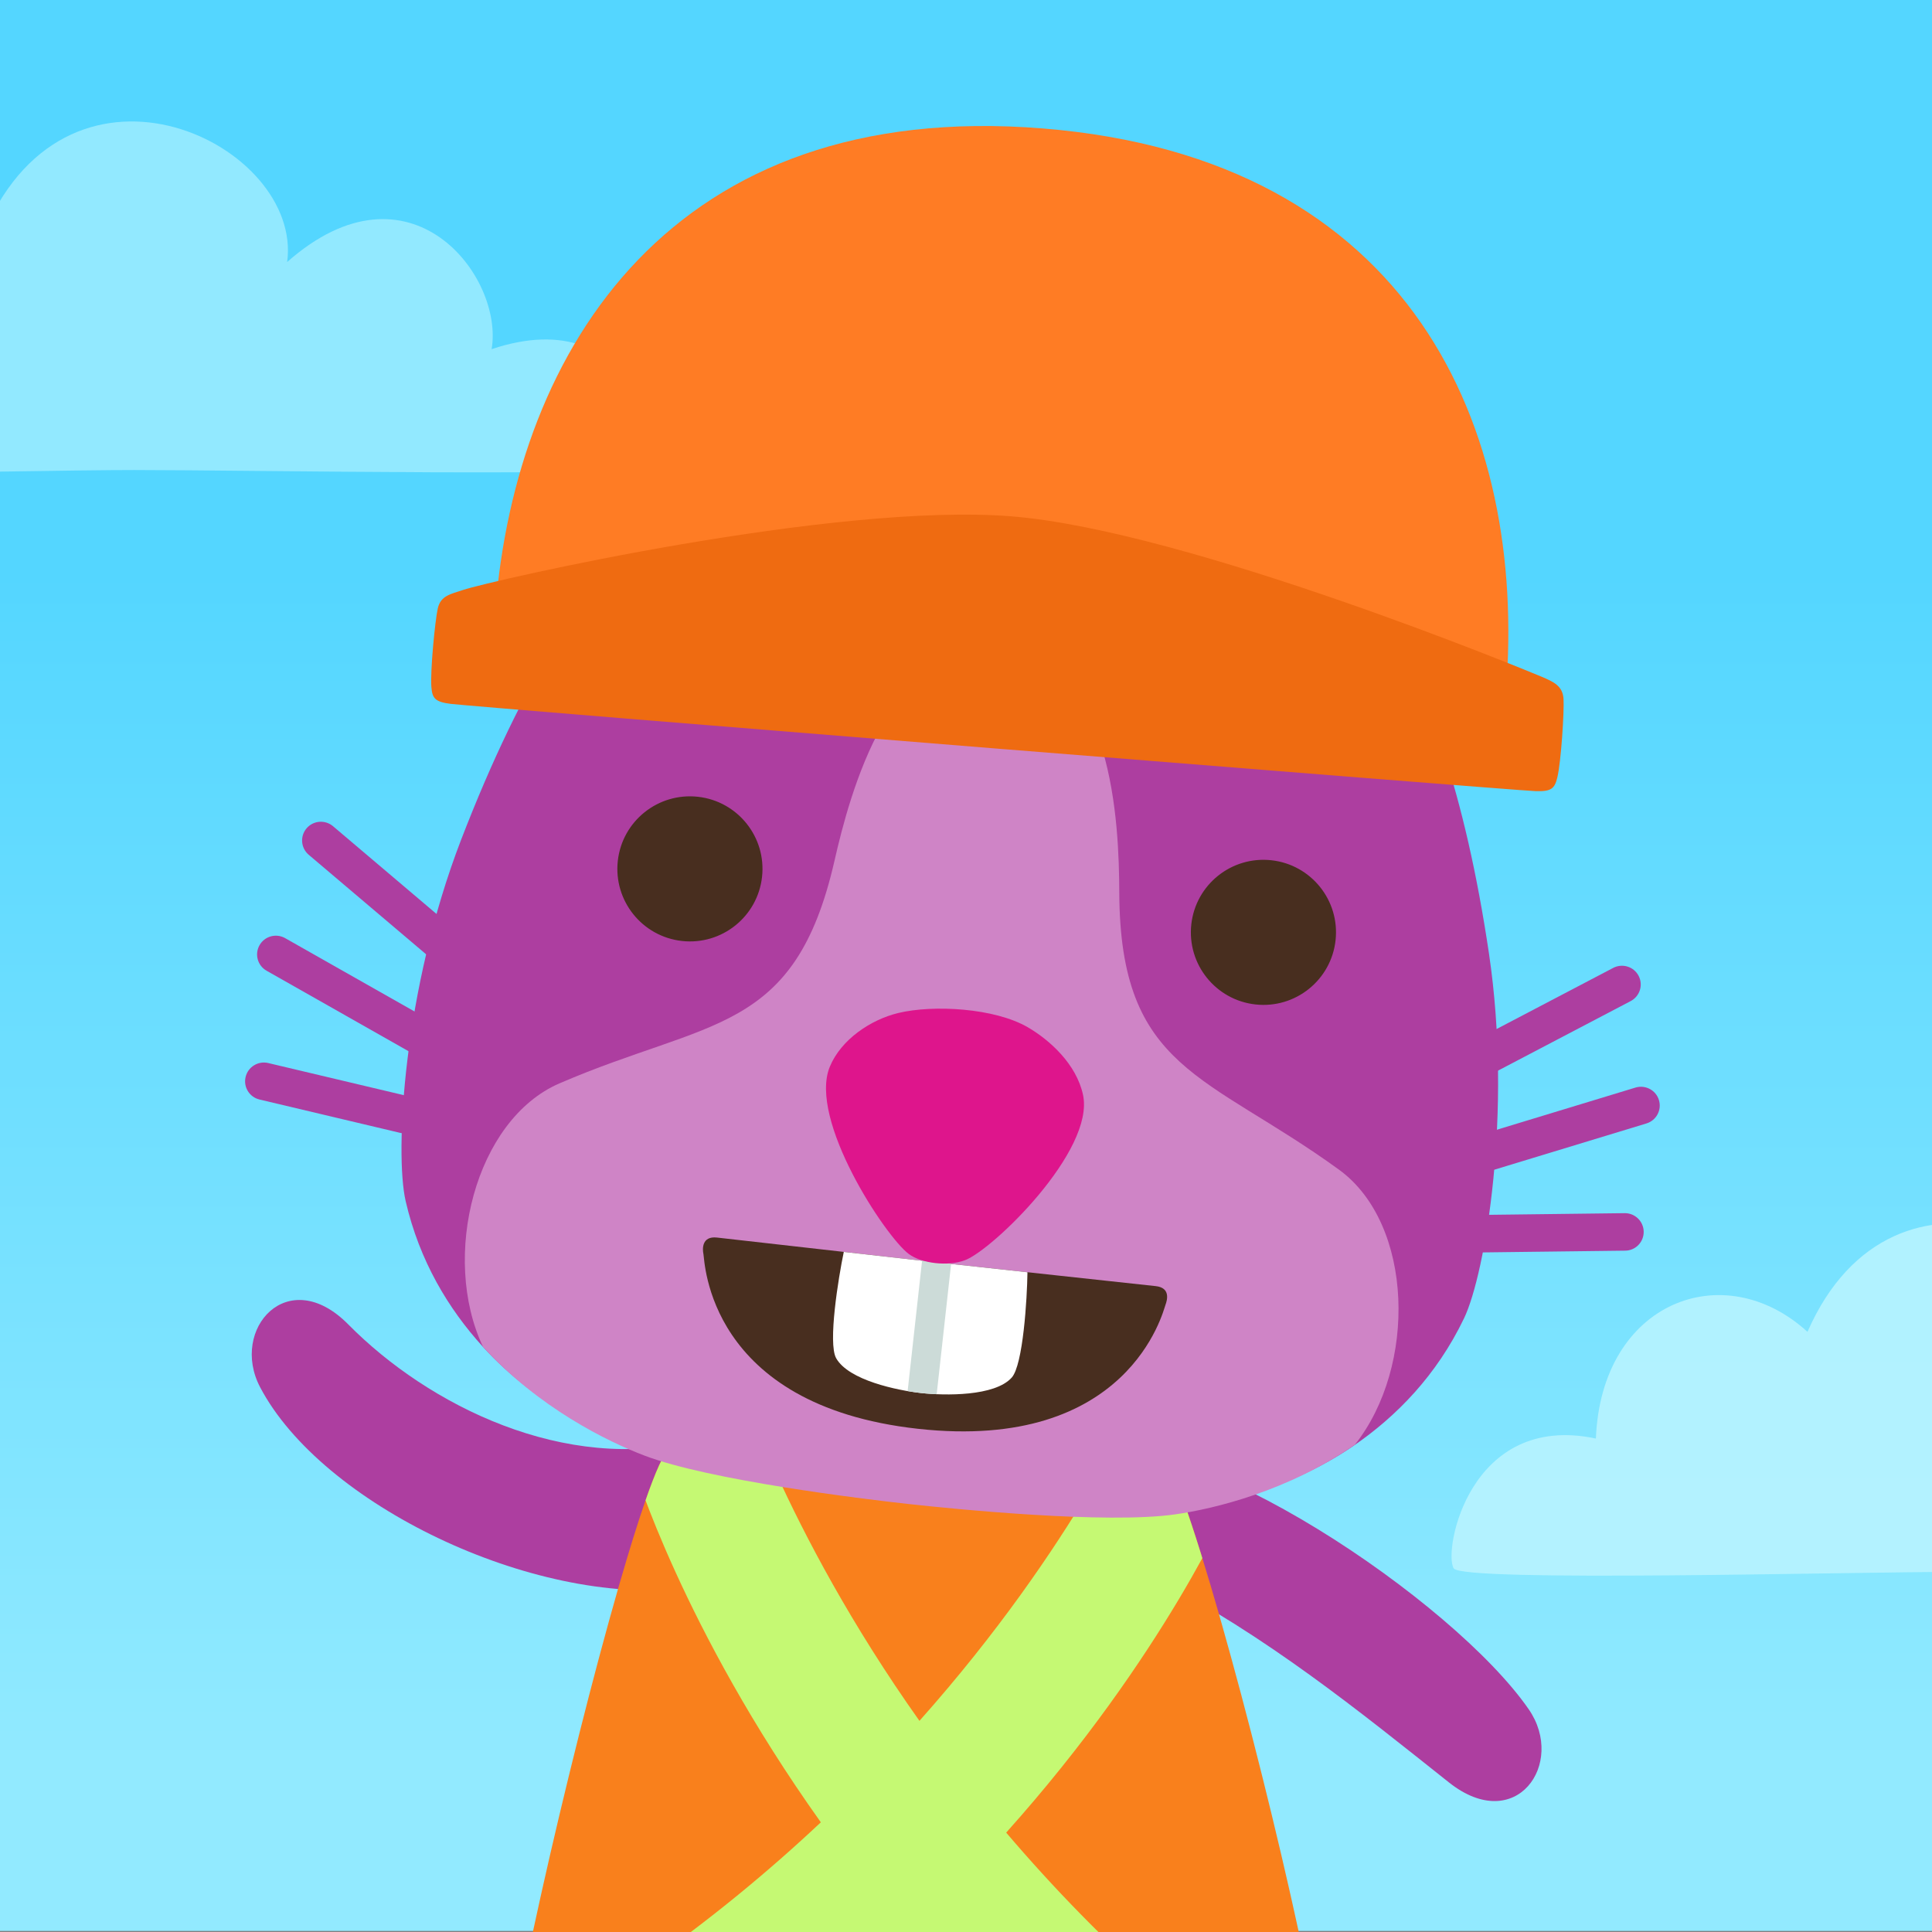
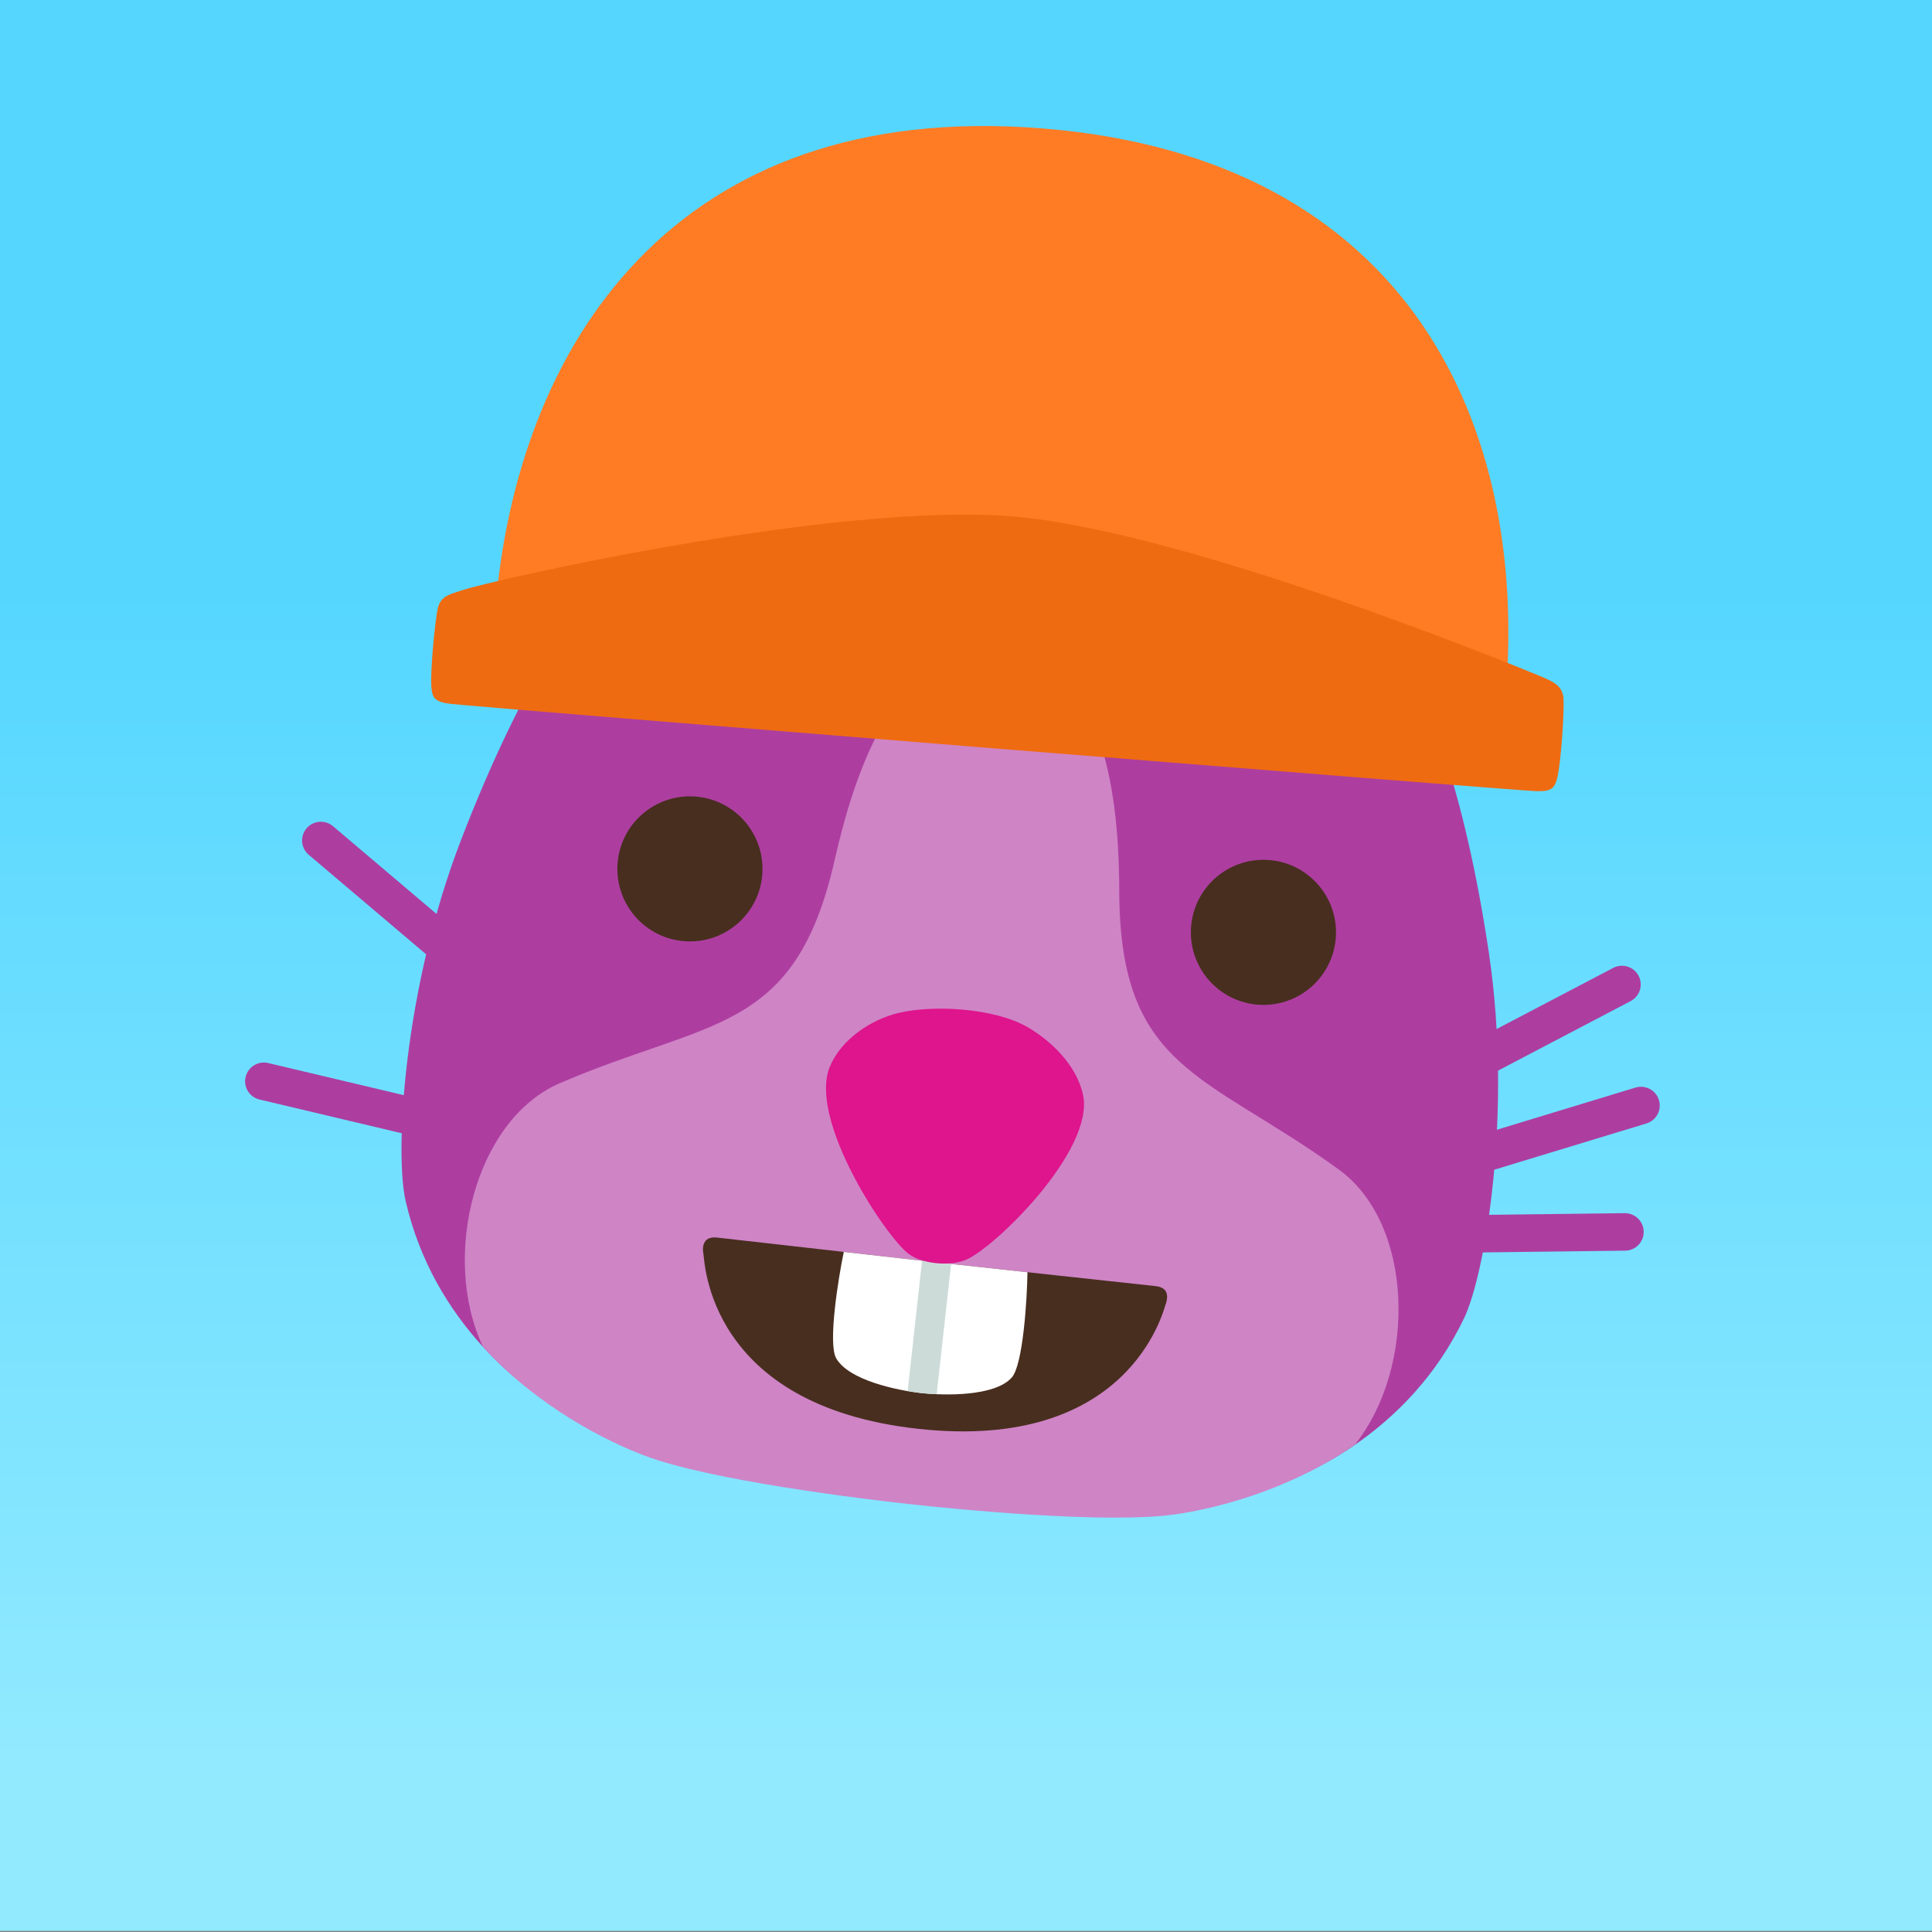
<svg xmlns="http://www.w3.org/2000/svg" xmlns:xlink="http://www.w3.org/1999/xlink" version="1.1" id="Layer_1" x="0px" y="0px" width="512px" height="512px" viewBox="0 0 512 512" enable-background="new 0 0 512 512" xml:space="preserve">
  <rect x="0" y="0" width="512" height="512" fill="#808080" stroke="none" />
  <g>
    <defs>
      <rect id="SVGID_1_" width="512" height="512" />
    </defs>
    <clipPath id="SVGID_2_">
      <use xlink:href="#SVGID_1_" overflow="visible" />
    </clipPath>
    <g clip-path="url(#SVGID_2_)">
      <defs>
        <rect id="SVGID_3_" y="0" width="512" height="511.714" />
      </defs>
      <clipPath id="SVGID_4_">
        <use xlink:href="#SVGID_3_" overflow="visible" />
      </clipPath>
      <linearGradient id="SVGID_5_" gradientUnits="userSpaceOnUse" x1="-255.663" y1="768" x2="-255.163" y2="768" gradientTransform="matrix(0 -640.25 -640.25 0 491968.094 -163216.531)">
        <stop offset="0" style="stop-color:#92EAFF" />
        <stop offset="1" style="stop-color:#54D6FF" />
      </linearGradient>
      <rect y="0" clip-path="url(#SVGID_4_)" fill="url(#SVGID_5_)" width="512" height="511.714" />
    </g>
    <g clip-path="url(#SVGID_2_)">
      <defs>
-         <rect id="SVGID_6_" width="512" height="512" />
-       </defs>
+         </defs>
      <clipPath id="SVGID_7_">
        <use xlink:href="#SVGID_6_" overflow="visible" />
      </clipPath>
      <g opacity="0.6" clip-path="url(#SVGID_7_)">
        <g>
          <defs>
            <rect id="SVGID_8_" x="-98.325" y="32.187" width="271.623" height="93.377" />
          </defs>
          <clipPath id="SVGID_9_">
            <use xlink:href="#SVGID_8_" overflow="visible" />
          </clipPath>
-           <path clip-path="url(#SVGID_9_)" fill="#BBF5FF" d="M-97.76,123.624c-2.829-4.713,4.239-41.464,37.691-34.397      c1.413-36.278,33.925-48.53,56.07-28.27C19.088,8.187,80.342,38.341,76.1,69.438c32.511-28.742,57.483,3.771,54.185,23.087      c39.577-13.192,45.198,28.703,42.403,31.099c-3.295,2.826-106.954,0.94-137.109,0.94      C6.776,124.564-95.525,127.348-97.76,123.624" />
        </g>
      </g>
      <g opacity="0.85" clip-path="url(#SVGID_7_)">
        <g>
          <defs>
            <rect id="SVGID_10_" x="384.674" y="324.187" width="271.621" height="93.378" />
          </defs>
          <clipPath id="SVGID_11_">
            <use xlink:href="#SVGID_10_" overflow="visible" />
          </clipPath>
          <path clip-path="url(#SVGID_11_)" fill="#BBF5FF" d="M385.24,415.623c-2.829-4.712,4.238-41.463,37.691-34.396      c1.413-36.278,33.925-48.529,56.07-28.27c23.086-52.771,84.34-22.615,80.098,8.481c32.512-28.741,57.484,3.771,54.186,23.087      c39.576-13.193,45.198,28.703,42.402,31.098c-3.295,2.826-106.953,0.941-137.108,0.941      C489.775,416.564,387.475,419.348,385.24,415.623" />
        </g>
      </g>
      <path clip-path="url(#SVGID_7_)" fill-rule="evenodd" clip-rule="evenodd" fill="#AD3EA0" d="M324.201,498.127    c-12.496,1.207-45.945,12.158-53.137,15.789c0.953,31.617-0.143,62.889,2.195,83.257c0.678,5.877,24.035,2.471,32.401-0.56    C309.579,595.195,320.08,543.371,324.201,498.127" />
      <path clip-path="url(#SVGID_7_)" fill-rule="evenodd" clip-rule="evenodd" fill="#AD3EA0" d="M159.856,501.225    c12.533,0.734,46.372,10.418,53.694,13.775c0.24,31.632,7.362,115.406,7.67,123.877c0.379,10.374-29.377,27.599-33.327,19.625    C180.604,643.791,163.206,549.816,159.856,501.225" />
      <path clip-path="url(#SVGID_7_)" fill-rule="evenodd" clip-rule="evenodd" fill="#AD3EA0" d="M305.533,417.924    c30.293,15.697,54.686,35.562,78.43,54.42c17.801,14.138,31.067-5.018,21.184-19.338c-19.912-28.847-89.91-75.833-118.117-68.27    L305.533,417.924z" />
      <path clip-path="url(#SVGID_7_)" fill-rule="evenodd" clip-rule="evenodd" fill="#AD3EA0" d="M184.118,381.752    c-34.228,8.764-70.524-9.201-91.83-30.775c-15.973-16.176-31.445,1.246-23.354,16.65c16.3,31.031,72.146,57.875,112.506,53.338    L184.118,381.752z" />
      <path clip-path="url(#SVGID_7_)" fill-rule="evenodd" clip-rule="evenodd" fill="#AD3EA0" d="M292.475,361.652    c-2.523,0.238-103.484,2.139-106.015,1.998c-36.513,75.854-27.883,130.293-24.592,152.655    c3.468,23.586,19.525,36.738,50.628,41.411c12.199,1.837,48.744,0.786,61.276-1.155c31.084-4.815,46.188-19.614,48.988-43.288    C325.079,493.675,331.819,436.077,292.475,361.652" />
      <path clip-path="url(#SVGID_7_)" fill="#CF84C6" d="M298.005,488.543c-2.288,22.85-21.117,36.328-38.776,42.193    c-9.096,3.024-25.897,2.219-32.146,0.605c-19.633-5.07-35.803-19.148-40.342-40.701c-1.357-6.451-1.523-20.794-0.538-28.497    c3.24-25.194,16.869-36.856,38.78-42.192c7.653-1.863,23.352-2.956,32.146-0.605c22.623,6.055,35.209,17.735,40.338,40.7    C299.05,467.116,298.629,482.361,298.005,488.543" />
    </g>
    <g clip-path="url(#SVGID_2_)">
      <defs>
-         <path id="SVGID_12_" d="M177.463,383.91c-5.858,3.617-24.943,75.509-36.251,128.09h202.975     c-11.42-52.555-31.26-125.057-37.776-129.494c-5.526-3.762-29.579-5.447-55.537-5.447     C219.103,377.059,184.475,379.583,177.463,383.91" />
-       </defs>
+         </defs>
      <clipPath id="SVGID_13_">
        <use xlink:href="#SVGID_12_" overflow="visible" />
      </clipPath>
      <path clip-path="url(#SVGID_13_)" fill="#F9801C" d="M351.87,565.865c6.327-7.793-35.409-176.516-45.459-183.358    c-12.29-8.368-116.208-6.46-128.947,1.403c-9.099,5.617-50.098,175.902-44.323,182.792    C153.405,590.877,332.66,589.527,351.87,565.865" />
      <path clip-path="url(#SVGID_13_)" fill="#C5F973" d="M365.211,570.375c-41.627-25.779-73.883-55.726-98.56-84.714    c42.333-47.293,59.642-88.038,59.642-88.038l-23.731-28.783c0,0-17.11,40.268-58.9,87.203    c-36.331-51.279-48.872-93.195-48.872-93.195l-26.775,25.977c0,0,12.686,42.413,49.516,94.106    c-27.738,26.075-63.114,52.262-107.343,73.267l23.731,28.783c43.848-20.824,78.98-46.742,106.61-72.594    c24.593,28.755,56.636,58.406,97.906,83.963L365.211,570.375z" />
    </g>
    <g clip-path="url(#SVGID_2_)">
      <defs>
        <rect id="SVGID_14_" width="512" height="512" />
      </defs>
      <clipPath id="SVGID_15_">
        <use xlink:href="#SVGID_14_" overflow="visible" />
      </clipPath>
      <path clip-path="url(#SVGID_15_)" fill="#AD3EA0" d="M369.285,331.211c-1.232-0.889-2.048-2.331-2.057-3.967    c-0.043-2.752,2.162-5,4.908-5.03l58.437-0.713c2.728-0.022,4.995,2.171,5.021,4.917c0.039,2.742-2.158,4.997-4.912,5.021    l-58.428,0.717C371.149,332.166,370.123,331.82,369.285,331.211" />
      <path clip-path="url(#SVGID_15_)" fill="#AD3EA0" d="M377.297,314.658c-1.433-0.51-2.617-1.672-3.082-3.236    c-0.809-2.629,0.679-5.409,3.311-6.204l55.907-17.003c2.618-0.783,5.404,0.687,6.199,3.318c0.8,2.625-0.682,5.401-3.318,6.195    l-55.903,17.004C379.356,315.052,378.275,315.008,377.297,314.658" />
      <path clip-path="url(#SVGID_15_)" fill="#AD3EA0" d="M377.312,292.939c-1.5-0.233-2.882-1.15-3.63-2.604    c-1.285-2.436-0.339-5.441,2.095-6.715l51.76-27.126c2.422-1.258,5.433-0.333,6.707,2.099c1.277,2.432,0.336,5.438-2.105,6.709    l-51.749,27.128C379.408,292.939,378.338,293.101,377.312,292.939" />
      <path clip-path="url(#SVGID_15_)" fill="#AD3EA0" d="M128.742,304.59c1.397-0.598,2.51-1.828,2.876-3.422    c0.643-2.676-1.017-5.353-3.69-5.981l-56.865-13.474c-2.657-0.62-5.351,1.025-5.975,3.7c-0.638,2.667,1.018,5.347,3.695,5.974    l56.858,13.477C126.715,305.113,127.793,305,128.742,304.59" />
-       <path clip-path="url(#SVGID_15_)" fill="#AD3EA0" d="M124.546,286.686c1.508-0.184,2.919-1.059,3.715-2.482    c1.362-2.39,0.521-5.429-1.874-6.779L75.55,248.607c-2.379-1.337-5.424-0.512-6.771,1.882c-1.359,2.386-0.519,5.42,1.879,6.771    l50.833,28.816C122.453,286.619,123.514,286.812,124.546,286.686" />
      <path clip-path="url(#SVGID_15_)" fill="#AD3EA0" d="M129.28,265.488c1.514,0.102,3.062-0.492,4.11-1.745    c1.787-2.097,1.522-5.236-0.577-7.011l-44.569-37.788c-2.091-1.757-5.232-1.513-7.007,0.58c-1.774,2.095-1.517,5.233,0.585,7.008    l44.57,37.788C127.234,265.03,128.243,265.422,129.28,265.488" />
      <path clip-path="url(#SVGID_15_)" fill-rule="evenodd" clip-rule="evenodd" fill="#AD3EA0" d="M394.59,252.671    c-12.726-85.665-41.175-111.915-64.58-123.189c-12.876-7.785-33.473-14.167-57.195-16.793c-21.942-2.428-41.96-1.128-56.136,2.873    c-25.649,4.071-61.367,21.082-94.472,106.964c-15.318,39.747-17.646,83.04-14.701,95.793    c3.674,15.906,11.377,28.582,20.398,38.518c14.728,16.223,33.089,24.077,43.049,27.858c17.19,6.53,57.459,11.435,69.746,12.794    c12.286,1.359,52.651,5.379,70.858,2.768c10.366-1.486,29.509-5.004,47.179-17.129c11.323-7.772,21.991-18.635,29.253-33.767    C393.651,337.555,400.846,294.805,394.59,252.671" />
      <path clip-path="url(#SVGID_15_)" fill="#CF84C6" d="M170.835,385.763c17.19,6.53,57.459,11.435,69.746,12.794    c12.285,1.361,52.652,5.379,70.857,2.768c10.427-1.496,29.849-6.162,47.604-18.451c16.479-20.673,15.642-58.506-4.209-72.91    c-35.076-25.455-58.034-26.254-58.214-73.515c-0.066-17.953-1.582-61.447-31.033-64.707c-29.454-3.259-40.443,38.85-44.434,56.355    c-10.509,46.076-33.086,41.837-72.878,59.005c-22.379,9.655-31.519,46.012-20.283,69.8    C142.706,373.07,160.892,381.988,170.835,385.763" />
      <path clip-path="url(#SVGID_15_)" fill="#482E1F" d="M308.832,345.891c0.591-1.553,1.291-4.631-2.537-5.055    c-1.09-0.121-25.318-2.73-58.165-6.299c-32.825-3.701-57.038-6.451-58.127-6.572c-4.024-0.445-3.882,3.015-3.583,4.379    c0.37,1.668,0.911,40.109,56.829,46.299C299.173,384.831,308.238,347.444,308.832,345.891" />
      <path clip-path="url(#SVGID_15_)" fill="#FFFFFF" d="M223.614,331.773c-1.436,6.831-4.241,24.205-2.033,28.15    c3.292,5.883,16.274,8.554,22.531,9.247c6.254,0.692,19.505,0.925,24.004-4.097c3.017-3.367,4.079-20.935,4.171-27.914    c-7.717-0.836-15.934-1.73-24.157-2.623C239.779,333.596,231.436,332.656,223.614,331.773" />
      <path clip-path="url(#SVGID_15_)" fill="#CCDBD8" d="M248.131,334.537c-1.261-0.143-2.517-0.283-3.775-0.426l-3.823,34.545    c1.324,0.227,2.548,0.4,3.58,0.515c1.164,0.129,2.571,0.241,4.118,0.308l3.82-34.516    C250.744,334.821,249.439,334.68,248.131,334.537" />
      <path clip-path="url(#SVGID_15_)" fill-rule="evenodd" clip-rule="evenodd" fill="#DE158C" d="M287.01,290.139    c-1.754-8.16-8.85-14.531-14.614-17.892c-8.837-5.148-25.09-6.014-34.319-3.798c-7.245,1.738-15.184,6.99-18.172,14.262    c-5.747,13.969,14.749,45.031,20.949,49.617c3.442,2.545,10.374,3.312,14.865,1.646    C263.033,331.254,290.199,304.969,287.01,290.139" />
      <path clip-path="url(#SVGID_15_)" fill="#482E1F" d="M201.95,232.373c-1.167,10.559-10.672,18.165-21.226,16.997    c-10.553-1.169-18.168-10.669-17-21.228c1.167-10.548,10.677-18.155,21.23-16.987C195.507,212.323,203.118,221.825,201.95,232.373    " />
      <path clip-path="url(#SVGID_15_)" fill="#482E1F" d="M353.938,249.194c-1.169,10.558-10.673,18.164-21.227,16.997    c-10.553-1.168-18.169-10.669-17.001-21.228c1.169-10.549,10.678-18.155,21.23-16.987    C347.495,229.145,355.105,238.646,353.938,249.194" />
      <path clip-path="url(#SVGID_15_)" fill="#FF7C24" d="M131.27,161.557c36.742,2.953,229.771,18.479,267.825,21.538    c5.563-69.208-24.644-141.168-122.794-149.061C178.157,26.138,136.838,92.345,131.27,161.557" />
      <path clip-path="url(#SVGID_15_)" fill="#EF6B11" d="M116.015,161.238c0.768-3.399,3.385-3.788,6.705-4.896    c7.441-2.494,98.458-23.279,145.315-19.508c46.861,3.768,137.352,41.158,140.484,42.495c3.221,1.375,5.621,2.426,5.831,5.907    c0.204,3.274-0.644,16.735-1.654,20.853c-0.718,2.909-1.59,3.723-5.835,3.566c-6.275-0.231-281.121-22.337-287.353-23.114    c-4.211-0.521-4.947-1.462-5.187-4.451C113.982,177.867,115.295,164.441,116.015,161.238" />
    </g>
  </g>
</svg>